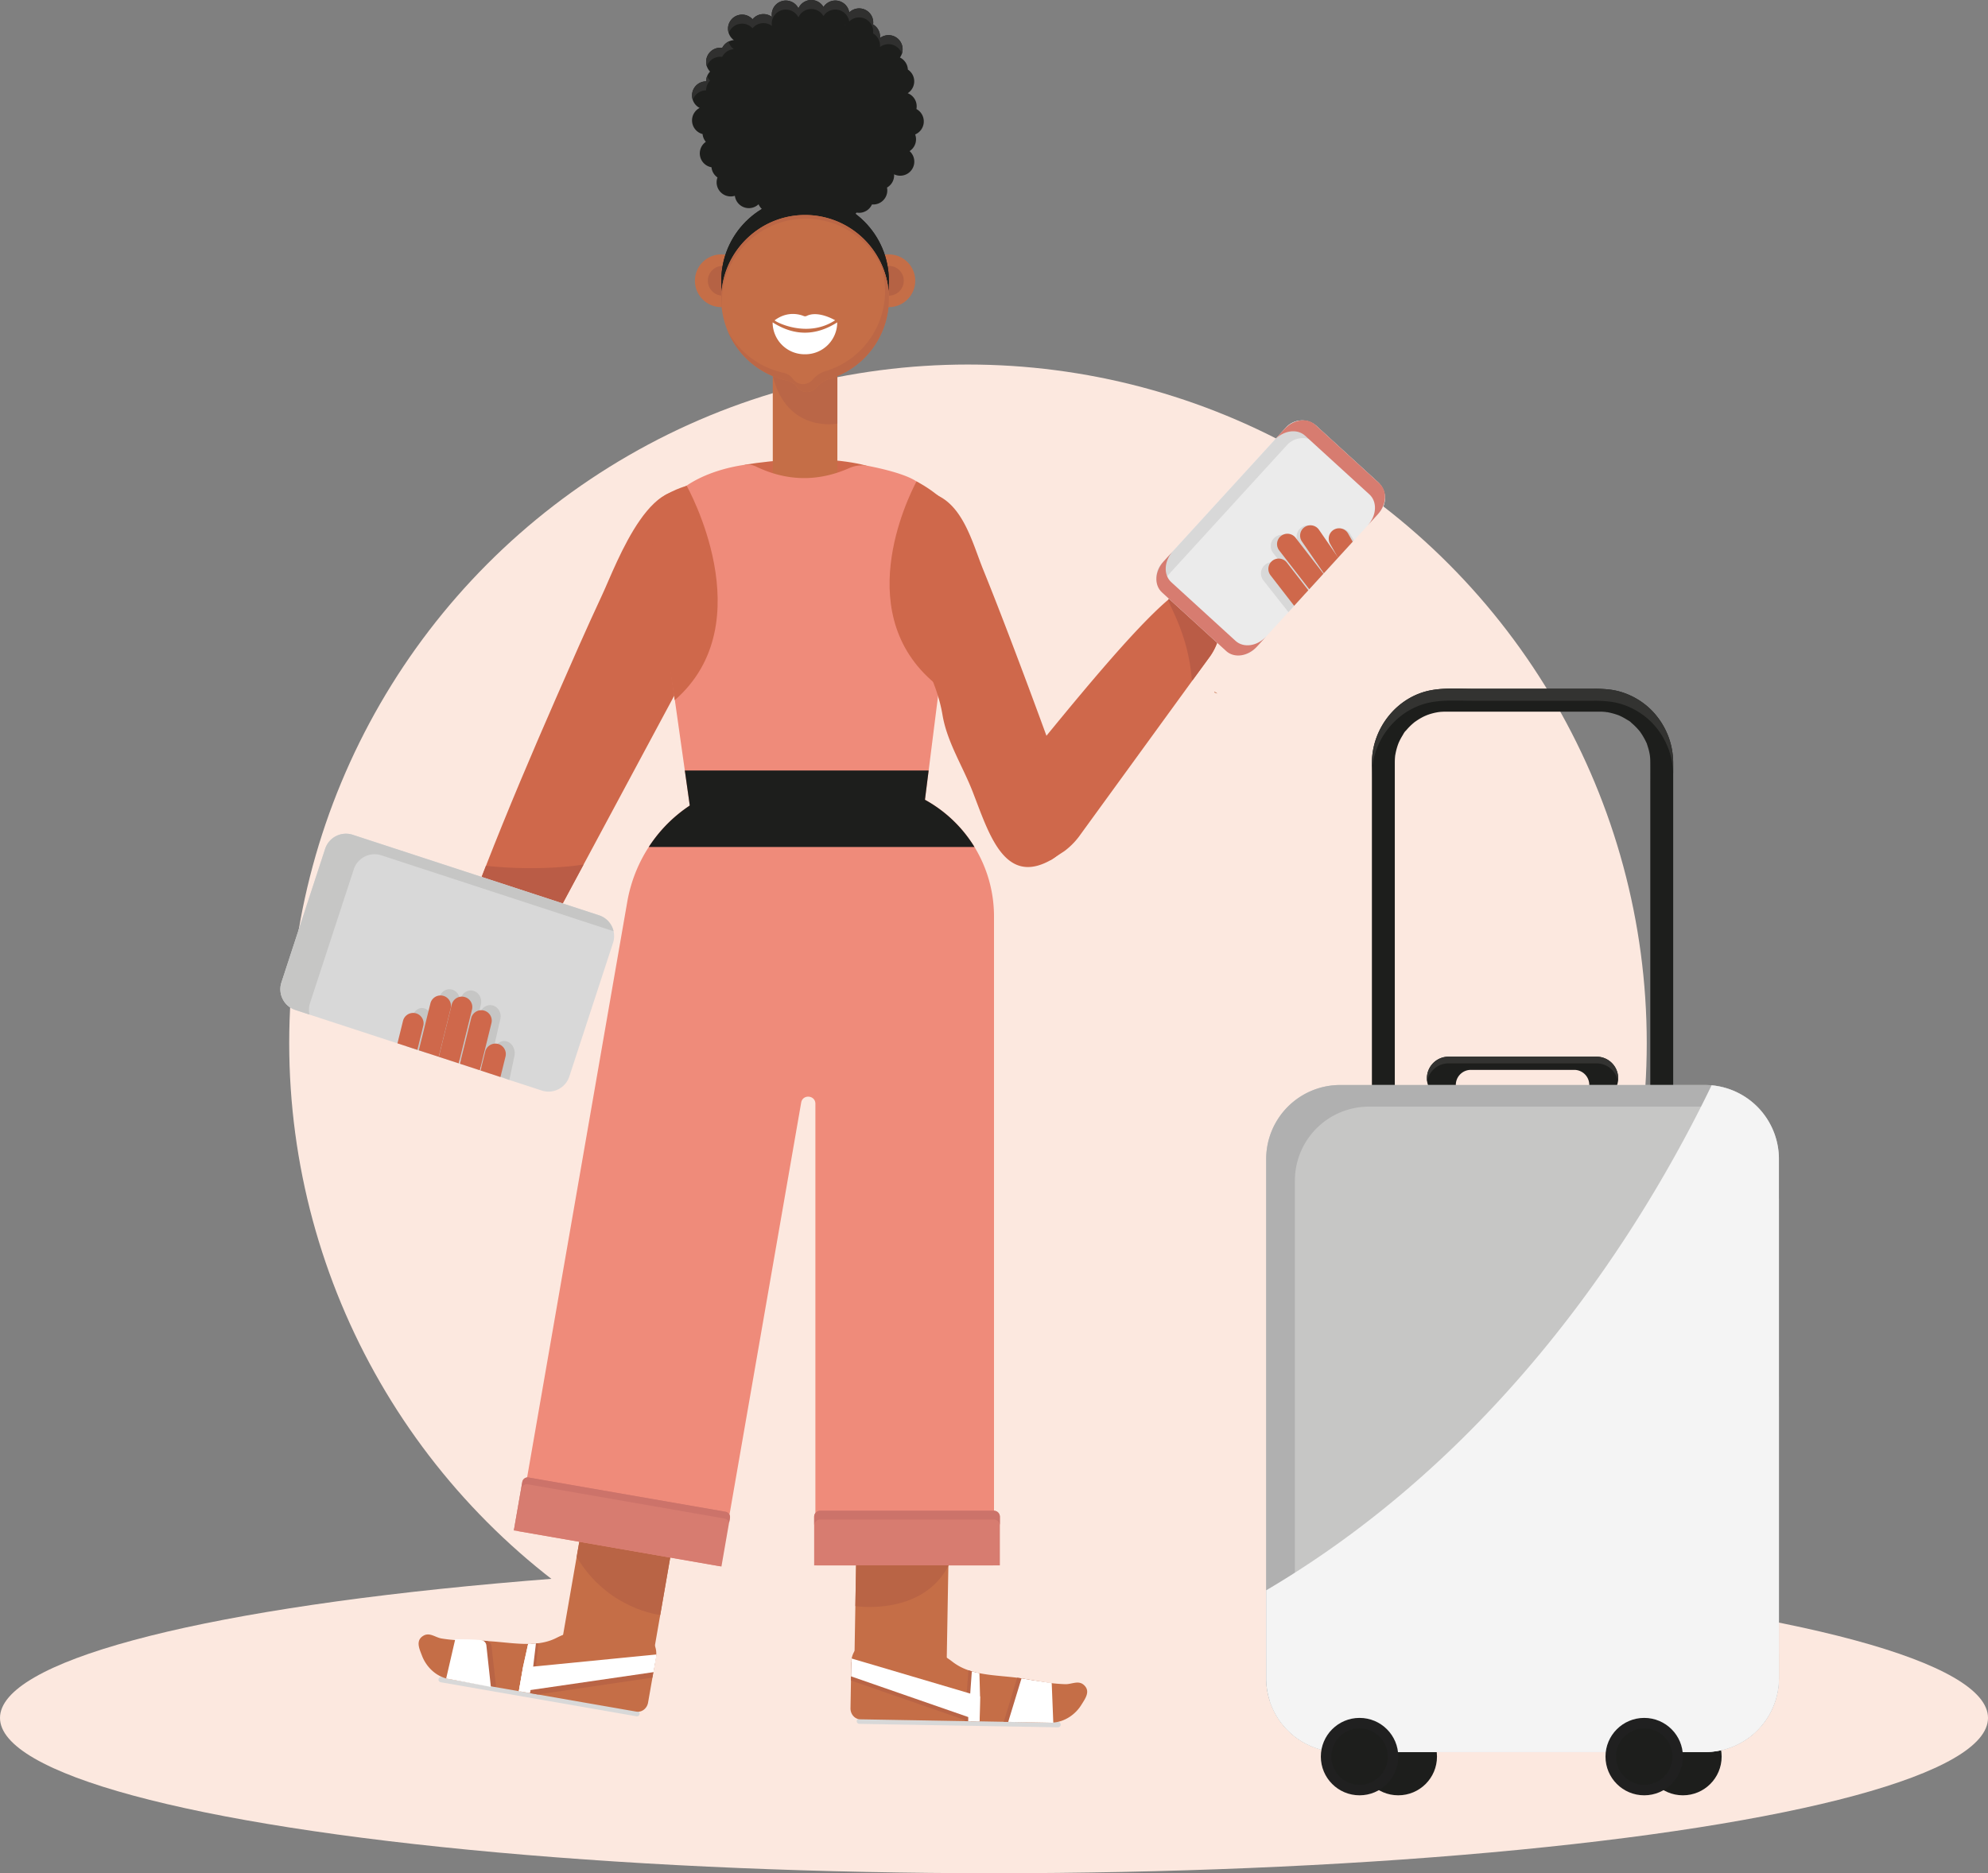
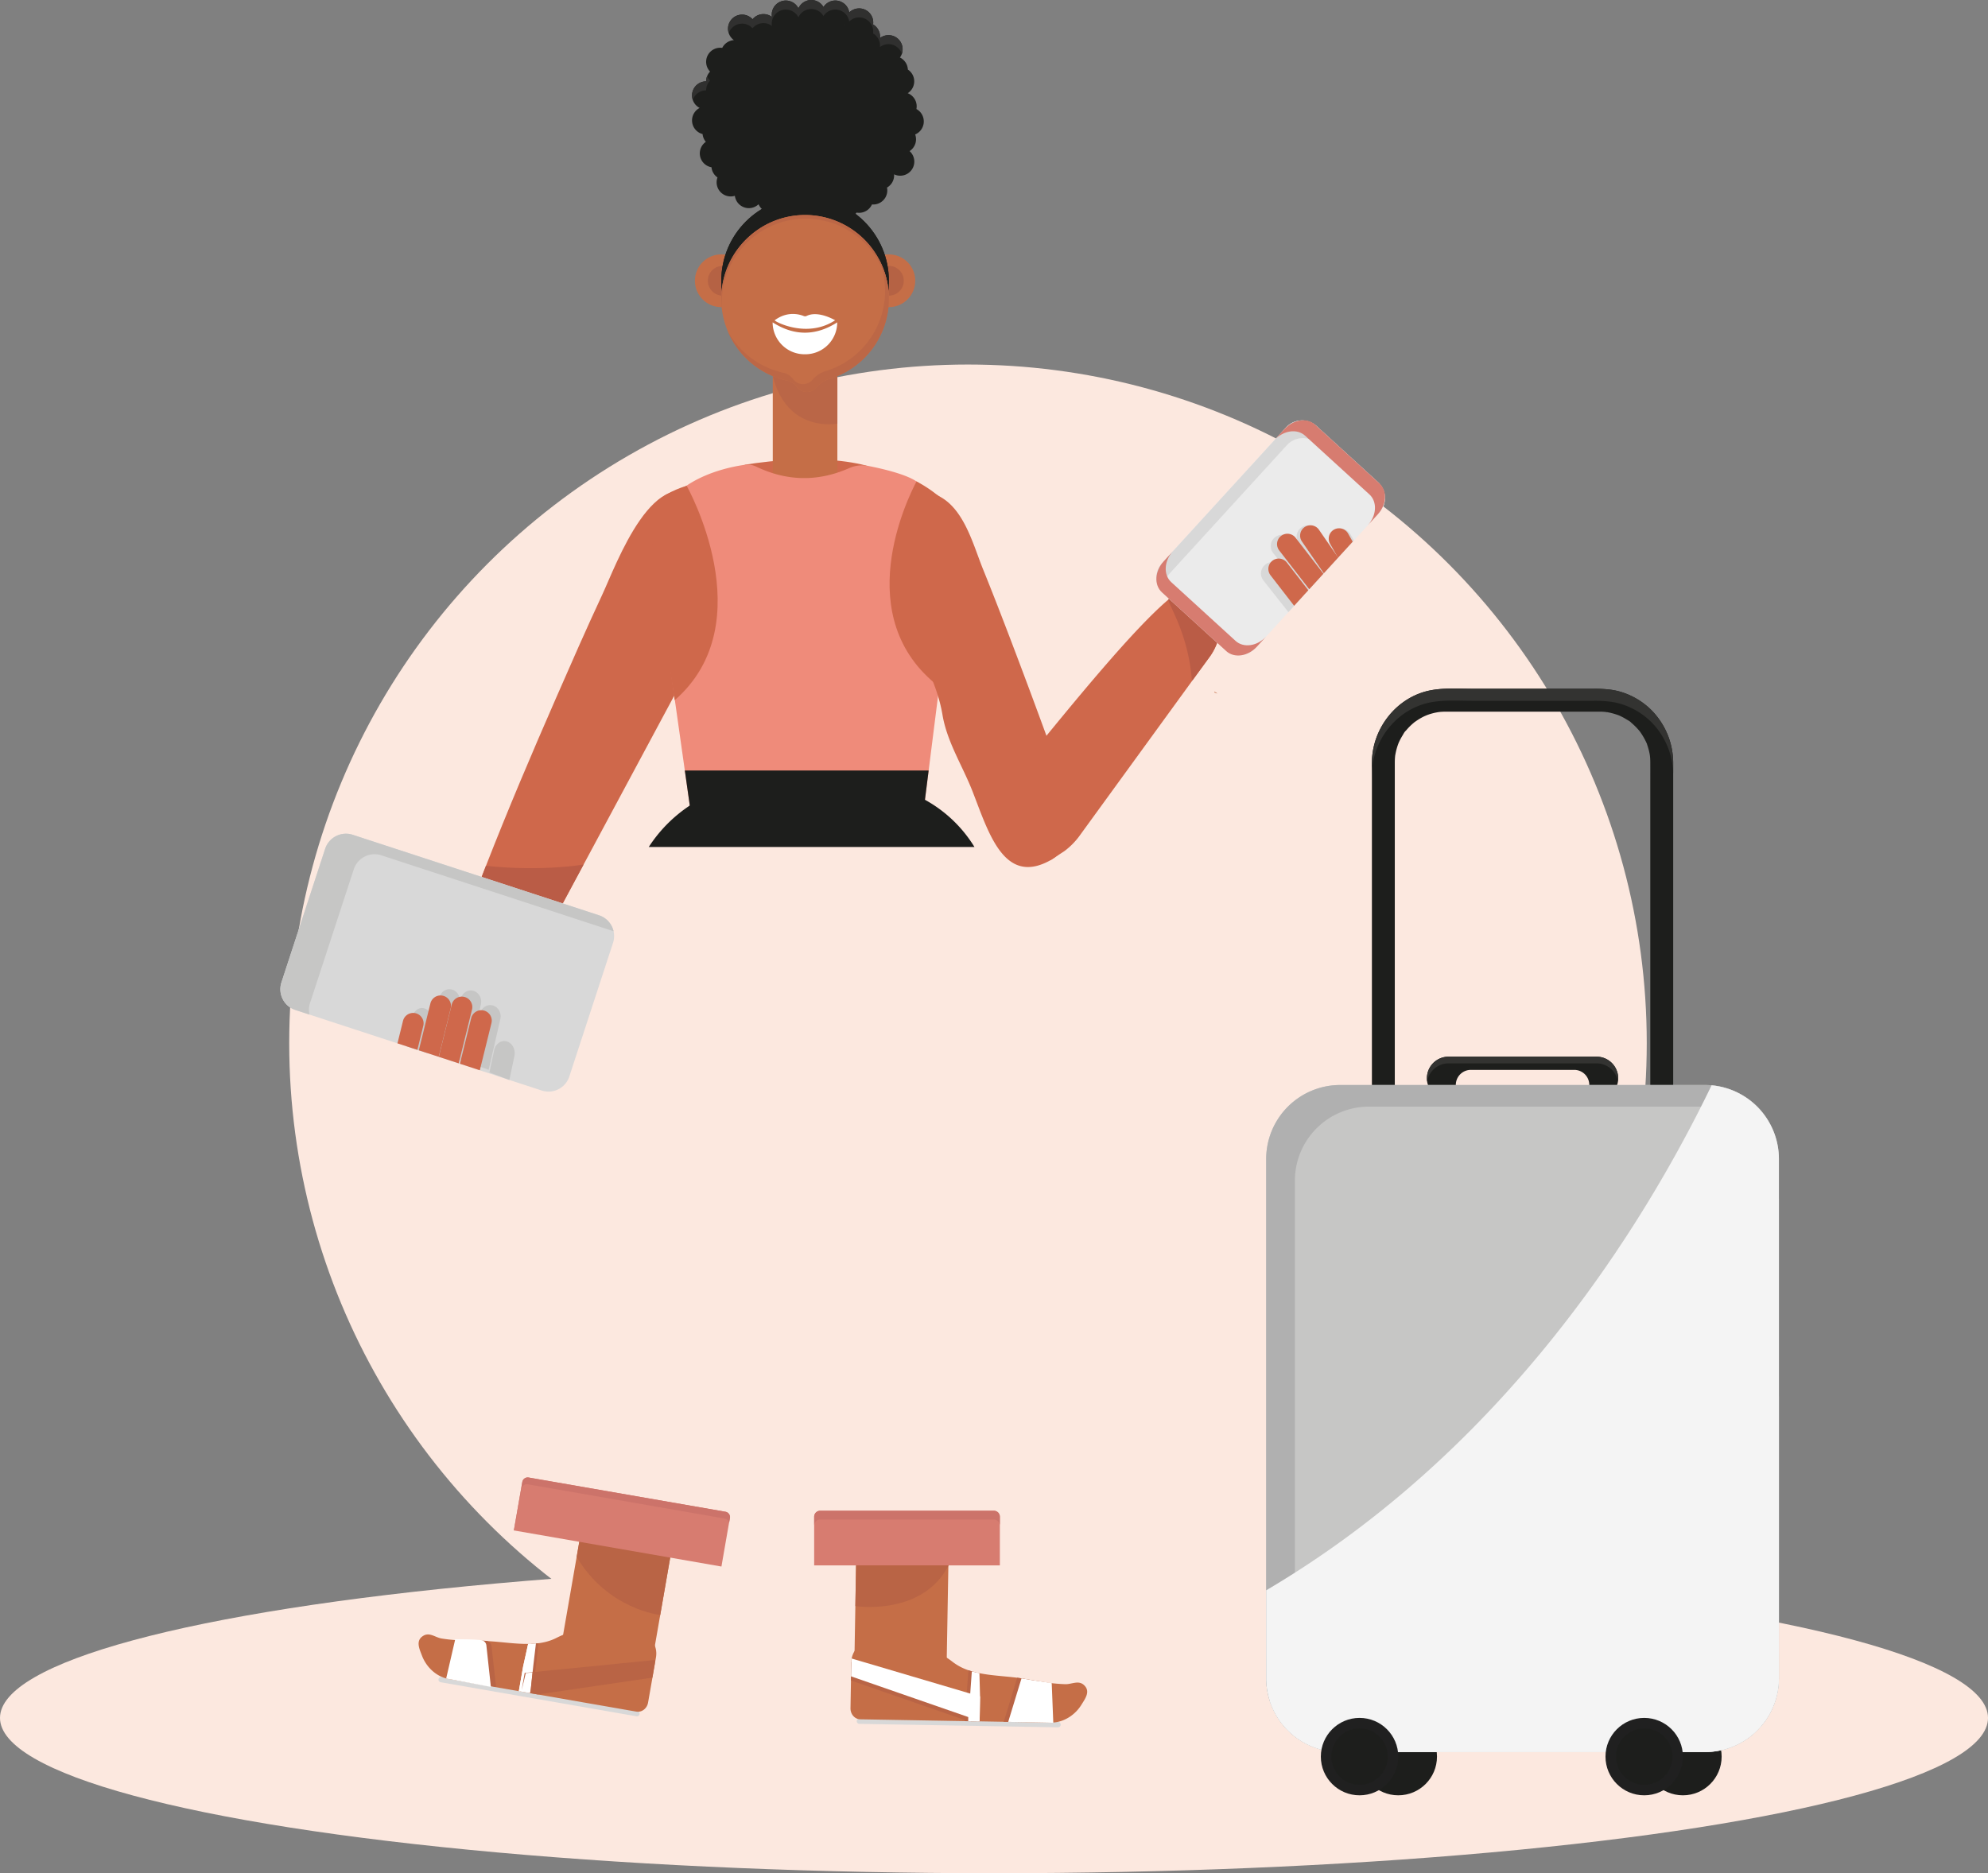
<svg xmlns="http://www.w3.org/2000/svg" viewBox="0 0 3202.85 3018.71">
  <rect x="0" y="0" width="3202.85" height="3018.71" fill="#808080" stroke="none" />
  <defs>
    <style>.cls-1{fill:none;}.cls-2{isolation:isolate;}.cls-3{clip-path:url(#clip-path);}.cls-4{fill:#c56e47;}.cls-5{fill:#b56244;}.cls-6{fill:#fce8df;}.cls-7{fill:#cf684b;}.cls-8{fill:#d8d8d8;}.cls-9{fill:#fff;}.cls-10{fill:#b96445;}.cls-11{fill:#1d1e1c;}.cls-12{fill:#333331;}.cls-13{fill:#ef8b7a;}.cls-14{fill:#d77c70;}.cls-15{fill:#cc736a;}.cls-16{fill:#c6c6c5;}.cls-17{fill:#b0b0b0;}.cls-18{fill:#ba6647;}.cls-19{fill:#30302f;}.cls-20{fill:#ba5c46;}.cls-21,.cls-22{fill:#ebebeb;}.cls-22,.cls-23{mix-blend-mode:multiply;}.cls-23{fill:#f4f4f4;}.cls-24{fill:#202020;}.cls-25{fill:#bc6746;}</style>
    <clipPath id="clip-path" transform="translate(-398.57 -490.64)">
      <rect class="cls-1" width="4000" height="4000" />
    </clipPath>
  </defs>
  <g class="cls-2">
    <g id="Слой_1" data-name="Слой 1">
      <g class="cls-3">
        <circle class="cls-4" cx="1432.05" cy="452.45" r="42.5" />
        <circle class="cls-4" cx="1162.05" cy="452.45" r="42.5" />
        <circle class="cls-5" cx="1164.39" cy="452.45" r="24" />
        <circle class="cls-5" cx="1432.05" cy="452.45" r="24" />
        <circle class="cls-6" cx="1559.51" cy="1681.01" r="1093.56" />
        <path class="cls-7" d="M1598.23,1239.71s112.27-20.74,196.41,1.35c0,0-25.59,39.87-85.6,36.48s-91.47-8-92.44-11S1598.23,1239.71,1598.23,1239.71Z" transform="translate(-398.57 -490.64)" />
        <ellipse class="cls-6" cx="1601.43" cy="2768.43" rx="1601.43" ry="250.29" />
        <path class="cls-8" d="M1424,3256.47l-315.35-54.85a4.34,4.34,0,0,1-3.53-5h0a4.34,4.34,0,0,1,5-3.54l315.34,54.85a4.35,4.35,0,0,1,3.54,5h0A4.34,4.34,0,0,1,1424,3256.47Z" transform="translate(-398.57 -490.64)" />
        <polygon class="cls-4" points="1083.42 2489.12 1063.69 2602.55 1054.81 2653.58 900.63 2672.37 929.05 2508.96 936.93 2463.64 1083.42 2489.12" />
        <path class="cls-4" d="M1455.92,3155.39a36.41,36.41,0,0,1-.55,6.27l-.73,4.2-4.78,27.47-.19,1.08-7,40c-1.66,9.55-10.14,16-18.93,14.52L1265,3221.31l-12.42-2.16-16.4-2.85-1.74-.31-45.11-7.84h0l-67.52-11.74c-1.4-.24-2.78-.55-4.14-.91l-.13,0c-18-4.79-32.58-19.39-39.12-36.73-4-10.6-10.88-24.22,2.14-32.06,10.17-6.13,19.36,2.73,29.37,4.38,6.12,1,12.32,1.74,18.55,2.29l3.52.29c13.87,1.08,27.88,1.27,41.65,1.33q3.78,0,7.61.18c6.76.27,13.63.82,20.53,1.45,15.93,1.46,32,3.35,47.65,3.19,4.23,0,8.43-.24,12.57-.63,11.53-1.1,22.64-3.76,33-9.05,47.76-24.27,63.44-2.8,95.14-4.64,12.18-.7,28.17-4.6,40.28-2.5C1445.46,3125.57,1455.93,3139.46,1455.92,3155.39Z" transform="translate(-398.57 -490.64)" />
        <path class="cls-9" d="M1177.36,3130.2c-.39,0-.58-.07-.64-.09A3.6,3.6,0,0,1,1177.36,3130.2Z" transform="translate(-398.57 -490.64)" />
        <path class="cls-10" d="M1197.66,3208.09v.06l-.15.92-71.7-13.25.06-.36.13-.8,14.31-60.95a.09.09,0,0,1,.09-.08c15.79,0,27.24,0,41.58,1.33h0a9.43,9.43,0,0,1,8.51,8.35Z" transform="translate(-398.57 -490.64)" />
        <path class="cls-9" d="M1189.31,3208.08v.06l-.15.93-71.7-13.47.06-.37.13-.81,14.31-62a.1.1,0,0,1,.1-.08c15.78,0,27.23,0,41.57,1.36h0a9.51,9.51,0,0,1,8.52,8.49Z" transform="translate(-398.57 -490.64)" />
        <path class="cls-9" d="M1262,3139.15l-4.24,35.71-4,37.75-1.14,6.54-18.14-3.16.26-1.51,6.61-38,8.12-36.7C1253.64,3139.74,1257.84,3139.54,1262,3139.15Z" transform="translate(-398.57 -490.64)" />
        <path class="cls-10" d="M1266.08,3138.69l-4,36.17-1.12,10.45-15.33,1.51-6.61,27.66,6.61-38,8.12-36.7C1258,3139.74,1261.94,3139.08,1266.08,3138.69Z" transform="translate(-398.57 -490.64)" />
        <path class="cls-9" d="M1262,3139.15l-4.24,35.71-1.12,10.45-15.33,1.51-5.13,29.48-1.74-.31.26-1.51,6.61-38,8.12-36.7C1253.64,3139.74,1257.84,3139.54,1262,3139.15Z" transform="translate(-398.57 -490.64)" />
        <path class="cls-10" d="M1454,3165.73a36.41,36.41,0,0,1-.55,6.27l-3.81,22.14-1.83.27-182.93,26.9-12.3-2.16,1.13-6.54,2.89-27.3,3.66-.36,192.47-19.09Z" transform="translate(-398.57 -490.64)" />
-         <path class="cls-9" d="M1455.92,3156.88a36.41,36.41,0,0,1-.55,6.27l-3.85,22.15-197.82,28.8-19,1.87,6.61-38,19-1.87Z" transform="translate(-398.57 -490.64)" />
        <path class="cls-10" d="M1482,2979.76l-19.73,113.43s-84.4-8.62-134.64-93.59l7.88-45.32Z" transform="translate(-398.57 -490.64)" />
        <path class="cls-11" d="M3075.79,2268.41H2682.47c-18.08,0-36.38-.81-54.44,0-.25,0-.5,0-.75,0l18.44,18.45V1729c0-3.15,0-6.31,0-9.46,0-1.94.05-3.89.15-5.83q.14-2.42.39-4.83c.45-4.41-.46,2.13.16-1.21.58-3.11,1.18-6.2,2-9.26s1.74-6,2.82-8.92c.23-.62.52-1.24.72-1.87.75-2.44-1.45,3-.34.74.67-1.39,1.27-2.81,1.95-4.19q2.05-4.12,4.46-8.06c1.43-2.31,3.05-5.8,5.16-7.58-3.29,2.78-.15.23.78-.86s2-2.31,3-3.43q3.33-3.59,7-6.85c1-.87,2-1.7,3-2.55,3.51-3-1.77,1.15.92-.72s5.38-3.72,8.21-5.39q3.69-2.17,7.55-4c.83-.4,5-2,2.63-1.22s-.17.09.26-.07c1.05-.37,2.08-.77,3.13-1.14,2.74-1,5.53-1.78,8.34-2.48,1.53-.39,3.07-.73,4.62-1,.66-.14,1.33-.27,2-.39.2,0,4.57-.81,1.6-.3-2.73.46,2.39-.23,3-.29,1.39-.11,2.78-.19,4.16-.25s2.88-.08,4.32-.09h247.75c1.88,0,3.75,0,5.63.15q2.41.14,4.83.39a7.64,7.64,0,0,0,2.05.23c-1.66.46-3.13-.47-.17,0a110.82,110.82,0,0,1,18.14,4.93c4.1,1.45-1.82-1,1.11.41,1.2.55,2.4,1.1,3.59,1.69a97.69,97.69,0,0,1,8.6,4.8c2.18,1.36,5.36,2.83,7,4.81-2.77-3.29-.23-.15.86.78q2,1.68,3.91,3.47,3.09,2.91,5.94,6.06c1,1.13,2,2.3,3,3.46.42.5,2.13,2.78.59.69s.23.36.51.76a111.17,111.17,0,0,1,9.32,15.83c.28.6.55,1.2.82,1.8,1.45,3.12-.06-.45-.31-.74.82,1,1.23,3.2,1.63,4.36,1,3,1.91,6,2.65,9,.37,1.53.71,3.07,1,4.62.14.73,1,5.72.55,2.94s.16,1.61.23,2.33c.16,1.84.27,3.69.34,5.54,0,1.27.05,2.55.06,3.82.05,10.75,0,21.5,0,32.25v535c0,9.64,8.48,18.88,18.44,18.44s18.45-8.1,18.45-18.44v-560c0-2.51,0-5,0-7.53a121,121,0,0,0-29-77.72c-17.49-20.72-43.46-35.37-70.29-39.33a198.72,198.72,0,0,0-29.42-1.7H2771.7c-21.83,0-44.61-1.61-66.23,2.13-55.63,9.62-96.32,60.93-96.63,116.64-.06,9.64,0,19.27,0,28.91v538.61a18.71,18.71,0,0,0,18.44,18.44H3020.6c18.13,0,36.33.49,54.44,0,.25,0,.5,0,.75,0,9.65,0,18.89-8.48,18.45-18.44S3086.13,2268.41,3075.79,2268.41Z" transform="translate(-398.57 -490.64)" />
        <path class="cls-12" d="M3057.35,1771.3c0-8.61,0-17.23,0-25.84,0,2.14,0,4.28,0,6.42Z" transform="translate(-398.57 -490.64)" />
        <path class="cls-12" d="M2645.72,2286.86v.62c12.26,0,24.55.35,36.75.35h374.88v-19.42H2682.47c-12.2,0-24.49-.36-36.75-.35v18.8Z" transform="translate(-398.57 -490.64)" />
        <path class="cls-12" d="M3094.23,2286.86v1.23Q3094.26,2287.47,3094.23,2286.86Z" transform="translate(-398.57 -490.64)" />
        <path class="cls-12" d="M2608.84,1738.75c.31-55.71,41-107,96.63-116.64,21.62-3.74,44.4-2.13,66.23-2.13h193.78a198.72,198.72,0,0,1,29.42,1.7c26.83,4,52.8,18.62,70.29,39.33a121,121,0,0,1,29,77.72v-11.88c0-2.51,0-5,0-7.53a121,121,0,0,0-29-77.72c-17.49-20.72-43.46-35.37-70.29-39.33a198.72,198.72,0,0,0-29.42-1.7H2771.7c-21.83,0-44.61-1.61-66.23,2.13-55.63,9.62-96.32,60.93-96.63,116.64-.05,8.05,0,16.11,0,24.16C2608.83,1741.92,2608.83,1740.34,2608.84,1738.75Z" transform="translate(-398.57 -490.64)" />
        <path class="cls-11" d="M2970.77,2193.48H2732.3a34.85,34.85,0,0,0,0,69.7h36.43a24.21,24.21,0,1,1,0-48.41h165.61a24.21,24.21,0,1,1,0,48.41h36.43a34.85,34.85,0,0,0,0-69.7Z" transform="translate(-398.57 -490.64)" />
        <path class="cls-12" d="M2745.13,2244.39a24.55,24.55,0,0,0-.61,5.4,24.07,24.07,0,0,0,4,13.39h20.17A24.22,24.22,0,0,1,2745.13,2244.39Z" transform="translate(-398.57 -490.64)" />
        <path class="cls-12" d="M2732.3,2204.29h238.47a34.87,34.87,0,0,1,34.44,29.45,35.79,35.79,0,0,0,.41-5.41,34.85,34.85,0,0,0-34.85-34.85H2732.3a34.85,34.85,0,0,0-34.85,34.85,34.45,34.45,0,0,0,.42,5.41A34.85,34.85,0,0,1,2732.3,2204.29Z" transform="translate(-398.57 -490.64)" />
        <path class="cls-12" d="M2958.55,2249.79a24.71,24.71,0,0,0-.61-5.41,24.21,24.21,0,0,1-23.6,18.8h20.17A24.07,24.07,0,0,0,2958.55,2249.79Z" transform="translate(-398.57 -490.64)" />
        <circle class="cls-11" cx="2252.74" cy="2830.8" r="62.37" />
        <path class="cls-8" d="M1783.08,3268.66l320,5.6a4.35,4.35,0,0,0,4.42-4.27h0a4.33,4.33,0,0,0-4.26-4.42l-320-5.6a4.35,4.35,0,0,0-4.42,4.27h0A4.35,4.35,0,0,0,1783.08,3268.66Z" transform="translate(-398.57 -490.64)" />
        <polygon class="cls-4" points="1376.77 2662.23 1524.65 2709.76 1528.35 2497.93 1379.69 2495.33 1376.77 2662.23" />
        <path class="cls-4" d="M2140.87,3237.83c-9.69,15.8-26.73,27.39-45.34,28.7h-.14c-1.4.1-2.81.14-4.23.11-.14,0-28.8-.49-68.52-1.2h0l-45.72-.81h-.06c-3.34,0-6.7-.1-10.08-.17a3.08,3.08,0,0,1-.43,0l-2.15,0-5.75-.1-6-.11-167.8-2.92c-8.92-.16-16-8.14-15.85-17.83l.72-41.7,0-3,.51-29.17a2.26,2.26,0,0,1,0-.26,36.86,36.86,0,0,1,.64-6c3-15.64,15.89-27.31,31.13-27,12.29.22,27.26,7.07,39.09,10,30.78,7.79,50.23-10.34,92.56,22.5a87.17,87.17,0,0,0,25.29,13.38c1.8.62,3.61,1.2,5.45,1.74,2.28.66,4.59,1.27,6.92,1.81,1.76.43,3.53.81,5.31,1.17,15.29,3.1,31.47,4.29,47.39,5.86,6.9.68,13.75,1.43,20.44,2.44,2.52.38,5,.8,7.5,1.26,13.54,2.54,27.33,5,41.16,6.55l3.51.38c6.22.63,12.45,1.08,18.65,1.25,10.14.26,20.84-6.7,29.67,1.23C2156.13,3216.1,2146.8,3228.18,2140.87,3237.83Z" transform="translate(-398.57 -490.64)" />
        <path class="cls-9" d="M2049.06,3191.16c.39,0,.58,0,.64,0A3,3,0,0,0,2049.06,3191.16Z" transform="translate(-398.57 -490.64)" />
        <polyline class="cls-10" points="1638.81 2703.66 1617.15 2774.68 1686.77 2775.31 1686.93 2775.31 1689.98 2775.32 1689.99 2774.95 1690.02 2774.13 1687.79 2711.55" />
        <path class="cls-9" d="M2022.89,3265.45l72.63,1.45-2.53-63.82c-14.86-2.67-27.62-4-41.16-6.54-2.47-.47-5-.89-7.5-1.26Z" transform="translate(-398.57 -490.64)" />
        <rect class="cls-4" x="1245.02" y="580.67" width="104.06" height="286.17" />
-         <path class="cls-13" d="M2000,1967.47V3011a2.31,2.31,0,0,1-2.3,2.31H1714.55a2.31,2.31,0,0,1-2.3-2.31V2269.46c0-14.11-20.48-15.87-22.9-2l-129.58,745a2.31,2.31,0,0,1-2.67,1.88l-322.06-56a2.29,2.29,0,0,1-1.87-2.66L1409.09,1944.3a237,237,0,0,1,34.73-88.76,229.78,229.78,0,0,1,113.65-90.83,217.55,217.55,0,0,1,112-9.92s45.65-1.74,49.2-1.74h66.9A214.34,214.34,0,0,1,2000,1967.47Z" transform="translate(-398.57 -490.64)" />
        <path class="cls-7" d="M1554.8,1481.3,1354,1855.54l-71.54,133.3-84.07,156.65c-20,39.89-63.82,47.58-97.87,17.16-10.65-14.72,3.08-50.3,7-65.11,11.92-44.8,27.72-88.63,43.75-132.09q1.34-3.63,2.69-7.25,13.44-36.24,27.52-72.24c35.48-90.85,73.65-180.68,112.72-270,24.43-55.85,48.85-111.72,74.66-167,22.55-48.26,84.66-222.25,165-150.46C1567.9,1329,1574.81,1441.41,1554.8,1481.3Z" transform="translate(-398.57 -490.64)" />
        <path class="cls-14" d="M1240.39,2898.59h321.88a8.8,8.8,0,0,1,8.8,8.8v79.25a0,0,0,0,1,0,0H1231.58a0,0,0,0,1,0,0v-79.25A8.8,8.8,0,0,1,1240.39,2898.59Z" transform="translate(126.42 -687.25) rotate(9.87)" />
        <path class="cls-15" d="M1567.43,2926.82l-317.12-55.16a8.8,8.8,0,0,0-10.18,7.17l-13.58,78.07.55.1,11.69-67.19a8.81,8.81,0,0,1,10.18-7.17l317.12,55.16a8.79,8.79,0,0,1,7.14,7.07l1.37-7.87A8.81,8.81,0,0,0,1567.43,2926.82Z" transform="translate(-398.57 -490.64)" />
        <path class="cls-13" d="M1936.16,1403.85l-24.44,193.62-17,134.87-8.17,64.75H1511.05l-9.16-64.75-46.49-328.49c-26.46-130.39,104.09-158.69,142.83-164.14a32.35,32.35,0,0,1,18.54,2.83c49.26,23.7,99.26,24.86,150,2.44a51.93,51.93,0,0,1,31-3.42c22.38,4.39,60.24,13.24,77.39,24.94C1918.65,1296.18,1943.38,1346.62,1936.16,1403.85Z" transform="translate(-398.57 -490.64)" />
        <path class="cls-7" d="M1504.89,1273.59s124.22,220.32-19.26,345.42l-34.86-226.93S1435,1301.11,1504.89,1273.59Z" transform="translate(-398.57 -490.64)" />
        <path class="cls-7" d="M1936.16,1403.85l-24.44,193.62c-145.11-111.75-51.33-303.13-36.58-331C1918.65,1296.18,1943.38,1346.62,1936.16,1403.85Z" transform="translate(-398.57 -490.64)" />
        <ellipse class="cls-7" cx="1143.32" cy="2141.94" rx="42.53" ry="48.91" transform="translate(-1646.47 2072.21) rotate(-71.89)" />
        <path class="cls-7" d="M2022.87,1875.86c17.1,14.16,38.88,17.47,68.46.84,1.08-.61,6.54-4.24,3-1.74,1.63-1.16,3.27-2.29,4.86-3.52a99.1,99.1,0,0,0,10.66-9.5c.37-.37,1.85-2,1.95-2.11l.54-.64q2.27-2.75,4.38-5.67c1.7-2.37,3.33-4.83,4.86-7.36.7-1.15,1.37-2.31,2-3.49.21-.38,1.15-2.24,1.39-2.67a185.44,185.44,0,0,0,7.58-18q1-2.83,2-5.7-52-148.38-108-295.35c-14.42-37.78-29-75.49-44.22-113-17.64-43.56-33.61-111.16-86.8-123.52-25.16-5.85-50,71-51.39,101.77-2,43.55-2.1,67.66,12,101.37,20.29,51.69,51.4,98.4,60.87,155.07,7.25,43.37,32.13,81.86,48.2,122.79C1981,1805.76,1996.31,1853.88,2022.87,1875.86Z" transform="translate(-398.57 -490.64)" />
        <ellipse class="cls-7" cx="2453.93" cy="1382.45" rx="48.91" ry="42.53" transform="translate(-706.73 340.6) rotate(-18.11)" />
        <path class="cls-7" d="M2348.33,1548l-28.28,38.73-183.43,252.44a117.06,117.06,0,0,1-22.82,22.76l-.18.12q-2.14,1.51-4.37,2.88l-17.92,11.8s-28.28-.14-43.31-6.32c-27.25-11.21-35.24-34.73-36.65-56.79-1.8-28.14,7-55.78,23.36-76C2135.68,1612.8,2225.44,1504,2281,1456.83q8.05-6.84,15.12-11.9c12-8.56,21.72-13.14,29-13.1,21,11.64,34,30.72,38,52.06C2367.08,1504.7,2362.46,1527.66,2348.33,1548Z" transform="translate(-398.57 -490.64)" />
        <path class="cls-14" d="M1710.27,2925.23h299.17a0,0,0,0,1,0,0v78.4a9.65,9.65,0,0,1-9.65,9.65H1719.93a9.65,9.65,0,0,1-9.65-9.65v-78.4A0,0,0,0,1,1710.27,2925.23Z" transform="translate(3321.14 5447.87) rotate(180)" />
        <path class="cls-15" d="M1999.79,2925.23H1719.93a9.66,9.66,0,0,0-9.66,9.65v14.2a9.67,9.67,0,0,1,9.66-9.66h279.86a9.66,9.66,0,0,1,9.65,9.66v-14.2A9.65,9.65,0,0,0,1999.79,2925.23Z" transform="translate(-398.57 -490.64)" />
        <path class="cls-16" d="M3264.55,2358.38v836.48a119.24,119.24,0,0,1-119.24,119.24H2557.76a119.13,119.13,0,0,1-119.24-119.24V2358.38a119.25,119.25,0,0,1,119.24-119.24h587.55c3.63,0,7.23.16,10.78.49A119.24,119.24,0,0,1,3264.55,2358.38Z" transform="translate(-398.57 -490.64)" />
        <path class="cls-17" d="M3145.31,3272.9H2557.76a119.24,119.24,0,0,1-119.24-119.23v41.2a119.24,119.24,0,0,0,119.24,119.23h587.55a119.24,119.24,0,0,0,119.24-119.23v-41.2A119.24,119.24,0,0,1,3145.31,3272.9Z" transform="translate(-398.57 -490.64)" />
        <path class="cls-17" d="M2484.77,3229.72V2393.24A119.23,119.23,0,0,1,2604,2274h587.55a118.72,118.72,0,0,1,46.45,9.39,119,119,0,0,0-92.69-44.24H2557.76a119.24,119.24,0,0,0-119.24,119.23v836.49a119.28,119.28,0,0,0,72.79,109.85A118.72,118.72,0,0,1,2484.77,3229.72Z" transform="translate(-398.57 -490.64)" />
        <circle class="cls-11" cx="2711.34" cy="2830.8" r="62.37" />
        <polygon class="cls-11" points="1496.12 1241.7 1487.95 1306.45 1112.48 1306.45 1103.32 1241.7 1496.12 1241.7" />
        <path class="cls-18" d="M1747.65,1096.74v76.53s-80.89,16.15-104.06-76.53l104.06-25.43Z" transform="translate(-398.57 -490.64)" />
        <path class="cls-11" d="M1968.5,1855.54H1443.82a229.78,229.78,0,0,1,113.65-90.83h298A215,215,0,0,1,1968.5,1855.54Z" transform="translate(-398.57 -490.64)" />
        <circle class="cls-11" cx="1297.05" cy="452.45" r="135" />
        <circle class="cls-11" cx="1297.05" cy="452.45" r="135" />
        <path class="cls-7" d="M1504.89,1273.59s-29.72,7.82-48.9,25.84c-11.84,11.12,43.56-10.7,43.56-10.7Z" transform="translate(-398.57 -490.64)" />
        <path class="cls-7" d="M1939.92,1316.07s-30.28-31.94-64.78-49.57l30.36,49.57Z" transform="translate(-398.57 -490.64)" />
        <path class="cls-10" d="M1777.79,3013.28l-1.15,65.58s107.58,17,150.28-65.58Z" transform="translate(-398.57 -490.64)" />
        <path class="cls-17" d="M2484.77,3184.94s.3,49.19,36.22,82.18l-18.11,25.79s-50.53-12.3-50.53-68.59S2484.77,3184.94,2484.77,3184.94Z" transform="translate(-398.57 -490.64)" />
        <path class="cls-11" d="M1886.88,686.35a22.68,22.68,0,0,0-11.87-20A22.7,22.7,0,0,0,1861,640.84a22.68,22.68,0,0,0,.23-38.08,22.69,22.69,0,0,0-12.78-19.43,22.7,22.7,0,0,0-32.12-31.4,22.74,22.74,0,0,0-11.1-21.94,22.67,22.67,0,0,0-22.48-25.82,22.61,22.61,0,0,0-15.93,6.53,22.7,22.7,0,0,0-41.52-8.76,22.7,22.7,0,0,0-40.35,2.14,22.7,22.7,0,0,0-43,10.13,23.43,23.43,0,0,0,.3,3.68,22.68,22.68,0,0,0-31.21,3.8,22.7,22.7,0,1,0-30.11,33.63,22.69,22.69,0,0,0-18.76,12.48,22.28,22.28,0,0,0-3.19-.23A22.7,22.7,0,0,0,1542.55,606a22.63,22.63,0,0,0-6.34,15.73,22.7,22.7,0,0,0-10.47,42.84,22.7,22.7,0,0,0,4.76,42.11,22.61,22.61,0,0,0,5.24,12.51,22.7,22.7,0,0,0,9.11,41,22.66,22.66,0,0,0,9.66,16.43,22.72,22.72,0,0,0,28,29.57,22.69,22.69,0,0,0,38.17,13.61,22.69,22.69,0,0,0,35.86,8.12,158.34,158.34,0,0,0,82.22.43,22.7,22.7,0,0,0,39.79,4.85,23,23,0,0,0,4.1.38,22.71,22.71,0,0,0,20.74-13.48c.64.06,1.3.09,2,.09a22.7,22.7,0,0,0,22.23-27.3,22.7,22.7,0,0,0,11.47-19.73q0-.81-.06-1.62A22.7,22.7,0,0,0,1864,734.15a22.7,22.7,0,0,0,9-26.85A22.71,22.71,0,0,0,1886.88,686.35ZM1760.35,530.88l-.41-.18.33-.31C1760.29,530.55,1760.33,530.71,1760.35,530.88Z" transform="translate(-398.57 -490.64)" />
        <path class="cls-19" d="M1554.51,791.13c-.18-.12-.35-.26-.53-.39.1.35.21.7.32,1C1554.37,791.56,1554.43,791.34,1554.51,791.13Z" transform="translate(-398.57 -490.64)" />
        <path class="cls-19" d="M1872.94,721.84c.07.18.11.36.17.55.09-.25.16-.49.23-.74Z" transform="translate(-398.57 -490.64)" />
        <path class="cls-19" d="M1760.35,545.42c0-.16-.06-.33-.08-.49l-.33.31Z" transform="translate(-398.57 -490.64)" />
        <path class="cls-19" d="M1594.14,528.76a22.62,22.62,0,0,1,16.83,7.47,22.71,22.71,0,0,1,31.21-3.8,23.3,23.3,0,0,1-.3-3.67,22.7,22.7,0,0,1,43-10.13,22.7,22.7,0,0,1,40.35-2.15,22.7,22.7,0,0,1,41.52,8.76,22.7,22.7,0,0,1,38.63,16.17,22.91,22.91,0,0,1-.22,3.12,22.68,22.68,0,0,1,11.22,19.58,23.21,23.21,0,0,1-.12,2.37,22.7,22.7,0,0,1,35.27,10.77,22.7,22.7,0,0,0-35.27-25.32,22.74,22.74,0,0,0-11.1-21.94,22.67,22.67,0,0,0-22.48-25.82,22.61,22.61,0,0,0-15.93,6.53,22.7,22.7,0,0,0-41.52-8.76,22.7,22.7,0,0,0-40.35,2.14,22.7,22.7,0,0,0-43,10.13,23.43,23.43,0,0,0,.3,3.68,22.68,22.68,0,0,0-31.21,3.8,22.69,22.69,0,0,0-38.33,22.49A22.69,22.69,0,0,1,1594.14,528.76Z" transform="translate(-398.57 -490.64)" />
-         <path class="cls-19" d="M1558.91,582.11a23.83,23.83,0,0,1,3.19.23,22.69,22.69,0,0,1,18.76-12.48,22.78,22.78,0,0,1-8.56-12.23,22.86,22.86,0,0,0-10.2,10.17,22.28,22.28,0,0,0-3.19-.23,22.65,22.65,0,0,0-21.49,29.95A22.7,22.7,0,0,1,1558.91,582.11Z" transform="translate(-398.57 -490.64)" />
        <path class="cls-19" d="M1536.21,636.27a22.63,22.63,0,0,1,6.34-15.73,22.85,22.85,0,0,1-4.7-7.27,22.64,22.64,0,0,0-1.64,8.46,22.68,22.68,0,0,0-21.5,30A22.7,22.7,0,0,1,1536.21,636.27Z" transform="translate(-398.57 -490.64)" />
        <path class="cls-4" d="M2354.82,1606.49l.71-1.1C2364.9,1610.78,2354.82,1606.49,2354.82,1606.49Z" transform="translate(-398.57 -490.64)" />
        <path class="cls-20" d="M2364.45,1500.85a83.44,83.44,0,0,1-5,25.65,92.26,92.26,0,0,1-11.16,21.47l-28.28,38.73c-.44-.23-1.29-.17-1.33-.68-5.72-75.39-39.07-122.83-37.7-129.19,0-.22.07-.34.07-.34l.81-.87,11.39-12.35,2.85,1.66,19.53,11.36Z" transform="translate(-398.57 -490.64)" />
        <path class="cls-21" d="M2526.88,1419.63l.85-.94,5.77-6.31.49-.53,18.14-19.86.17-.19,1.15-1.26.08-.09,17.39-19,9-9.87,22.26-24.37.22-.24,15.94-17.45,2.44-2.67a34.82,34.82,0,0,0,9.13-24.57v-.1a34.84,34.84,0,0,0-11.36-24.65l-98.8-90.25a34.82,34.82,0,0,0-25.75-9.06h0a34.77,34.77,0,0,0-23.52,11.3l-2.1,2.3h0l-16.43,18-.06.06L2288.19,1379l-.44.49-.27.3-12.8,14-1.51,1.65-2.44,2.67a34.82,34.82,0,0,0-9.13,24.57v.1a34.85,34.85,0,0,0,11.36,24.65l98.8,90.25a34.87,34.87,0,0,0,25.6,9.07h0a34.78,34.78,0,0,0,23.67-11.31l2.1-2.3h0l15.24-16.68.11-.12,35.84-39.22" transform="translate(-398.57 -490.64)" />
        <line class="cls-21" x1="2102.9" y1="956.8" x2="2101.19" y2="958.68" />
        <path class="cls-8" d="M2265.37,1437.49a34.84,34.84,0,0,1,6.72-10.79l2.44-2.67,1.51-1.65,12.8-14,.27-.3.44-.49,163.68-179.16.06-.06,16.43-18h0l2.1-2.3a34.77,34.77,0,0,1,23.52-11.3h0a34.82,34.82,0,0,1,25.75,9.06l98.8,90.25a34.71,34.71,0,0,1,7.59,10,35,35,0,0,0,2.41-13.78v-.1a34.84,34.84,0,0,0-11.36-24.65l-98.8-90.25a34.82,34.82,0,0,0-25.75-9.06h0a34.77,34.77,0,0,0-23.52,11.3l-2.1,2.3h0l-16.43,18-.06.06L2288.19,1379l-.44.49-.27.3-12.8,14-1.51,1.65-2.44,2.67a34.82,34.82,0,0,0-9.13,24.57v.1A35,35,0,0,0,2265.37,1437.49Z" transform="translate(-398.57 -490.64)" />
        <path class="cls-14" d="M2438.52,1516.35l-15,16.45c-14.35,15.7-36.44,18.88-49.34,7.1l-14.67-13.4-77.59-70.88-11.36-10.38c-12.9-11.79-11.72-34.07,2.63-49.78l15-16.45c-14.35,15.71-15.52,38-2.62,49.78l30.1,27.5,48.78,44.56,24.74,22.6C2402.09,1535.23,2424.18,1532.05,2438.52,1516.35Z" transform="translate(-398.57 -490.64)" />
        <path class="cls-14" d="M2621,1269.71l-103.62-94.66c-12.9-11.78-35-8.6-49.34,7.11l-16.16,17.69c14.35-15.71,36.44-18.89,49.34-7.1l103.62,94.66c12.9,11.78,11.72,34.07-2.63,49.78l16.16-17.7C2632.71,1303.78,2633.89,1281.5,2621,1269.71Z" transform="translate(-398.57 -490.64)" />
        <path class="cls-8" d="M2499.64,1449.15l-36-45.66a18.94,18.94,0,0,0-26.25-3.26A18.15,18.15,0,0,0,2434,1426l40.32,51.12Z" transform="translate(-398.57 -490.64)" />
        <path class="cls-8" d="M2526.88,1419.63l-47.49-60.24a19,19,0,0,0-26.26-3.27,18.18,18.18,0,0,0-5.66,22,18.54,18.54,0,0,0,2.33,3.82l51.57,65.41Z" transform="translate(-398.57 -490.64)" />
        <path class="cls-8" d="M2521.64,1345.14l31.81,45.4-1.15,1.26-.17.19L2534,1411.85l-.49.53-5.77,6.31-36.91-52.7a19.05,19.05,0,0,1-2.1-4,18.19,18.19,0,0,1,6.9-21.61A18.9,18.9,0,0,1,2521.64,1345.14Z" transform="translate(-398.57 -490.64)" />
        <path class="cls-8" d="M2579.94,1361.55l-5.6-9.75a18.9,18.9,0,0,0-25.5-7,18.27,18.27,0,0,0-8.87,20.92,19.06,19.06,0,0,0,1.74,4.11l12.71,19.43Z" transform="translate(-398.57 -490.64)" />
        <path class="cls-7" d="M2506.38,1441.84l-34.49-44.53a16.67,16.67,0,0,0-28.42,17,16.86,16.86,0,0,0,2.07,3.46l38,49.1" transform="translate(-398.57 -490.64)" />
        <path class="cls-7" d="M2530.73,1415.19l-44.8-57.87a16.67,16.67,0,0,0-28.43,17,16.23,16.23,0,0,0,2.08,3.46l48.34,62.42" transform="translate(-398.57 -490.64)" />
        <path class="cls-7" d="M2554.21,1389.49l-22.86,25-35.24-51.22a16.66,16.66,0,0,1,27.45-18.9l29,42.08,1.9,2.77Z" transform="translate(-398.57 -490.64)" />
        <path class="cls-7" d="M2554.42,1389.25l-.21.24-1.69-3-11.09-19.7a17.64,17.64,0,0,1-1.55-3.73,16.68,16.68,0,0,1,30.61-12.61l7.4,13.13Z" transform="translate(-398.57 -490.64)" />
        <path class="cls-20" d="M1338.79,1883.8l-56.38,105-128.47-30.64q13.44-36.24,27.52-72.24C1272.72,1895.55,1338.79,1883.8,1338.79,1883.8Z" transform="translate(-398.57 -490.64)" />
        <path class="cls-8" d="M1386.2,2010.12l-70.43,215.37a35.24,35.24,0,0,1-44.45,22.54l-96.64-31.6-39.34-12.87-1.55-.51-39.34-12.86-2.47-.81-5.94-1.94-32.61-10.66-.78-.26-.18-.06-39.34-12.86-2.8-.92L971,2149.81l-96.46-31.54A35.24,35.24,0,0,1,852,2073.82l70.43-215.37a35.24,35.24,0,0,1,44.45-22.54l396.79,129.76A35.24,35.24,0,0,1,1386.2,2010.12Z" transform="translate(-398.57 -490.64)" />
        <path class="cls-16" d="M898.08,2107l70.43-215.37A35.24,35.24,0,0,1,1013,1869l374.12,122.34a35.23,35.23,0,0,0-23.42-25.71L966.87,1835.91a35.24,35.24,0,0,0-44.45,22.54L852,2073.82a35.24,35.24,0,0,0,22.54,44.45l22.67,7.42A35,35,0,0,1,898.08,2107Z" transform="translate(-398.57 -490.64)" />
        <path class="cls-16" d="M1227.81,2187.9a22.25,22.25,0,0,1-.5,4.71l-8.14,38.47-32.06-12.23,7.54-35.63c2.23-10.51,11.35-16.93,20.36-14.33C1222.68,2171.09,1227.81,2179.1,1227.81,2187.9Z" transform="translate(-398.57 -490.64)" />
        <path class="cls-16" d="M1205.15,2128.48a19.11,19.11,0,0,1-.5,4.35l-18.74,81.76-32.07-11.28,18.15-79.16c2.23-9.7,11.35-15.63,20.36-13.24C1200,2113,1205.15,2120.35,1205.15,2128.48Z" transform="translate(-398.57 -490.64)" />
        <path class="cls-16" d="M1173.83,2104.9a19.67,19.67,0,0,1-.49,4.35l-21.42,93.36-32.05-11.28,20.81-90.76c2.22-9.71,11.33-15.63,20.36-13.24C1168.7,2089.37,1173.83,2096.76,1173.83,2104.9Z" transform="translate(-398.57 -490.64)" />
        <path class="cls-16" d="M1139.47,2102.88a19.76,19.76,0,0,1-.5,4.35l-19.27,84L1087.64,2180l18.67-81.44c2.23-9.71,11.35-15.63,20.36-13.24C1134.34,2087.35,1139.47,2094.74,1139.47,2102.88Z" transform="translate(-398.57 -490.64)" />
        <path class="cls-16" d="M1095.34,2136.59a27.6,27.6,0,0,1-.5,5.17l-8.8,45.68-32.61-10.66,8.74-45.34c2.24-11.55,11.35-18.59,20.37-15.74C1090.2,2118.12,1095.34,2126.92,1095.34,2136.59Z" transform="translate(-398.57 -490.64)" />
-         <path class="cls-7" d="M1213.49,2189.24a17.12,17.12,0,0,1-.49,4.05l-8.15,33-32.06-10.49,7.55-30.58a16.82,16.82,0,0,1,33.15,4Z" transform="translate(-398.57 -490.64)" />
        <path class="cls-7" d="M1190.84,2135.44a17.05,17.05,0,0,1-.5,4l-18.75,75.94-32.06-10.48,18.15-73.52a16.83,16.83,0,0,1,33.16,4Z" transform="translate(-398.57 -490.64)" />
        <path class="cls-7" d="M1159.52,2113.53a17,17,0,0,1-.5,4l-21.41,86.72-32.06-10.48,20.81-84.3a16.83,16.83,0,0,1,33.16,4Z" transform="translate(-398.57 -490.64)" />
        <path class="cls-7" d="M1125.15,2111.66a16.61,16.61,0,0,1-.5,4l-19.26,78.06-32.07-10.48,18.67-75.64a16.83,16.83,0,0,1,33.16,4Z" transform="translate(-398.57 -490.64)" />
        <path class="cls-7" d="M1081,2139.79a17,17,0,0,1-.49,4L1071,2182.5,1038.92,2172l8.94-36.24a16.83,16.83,0,0,1,33.16,4Z" transform="translate(-398.57 -490.64)" />
        <path class="cls-17" d="M3264.55,2740.84v454a119.24,119.24,0,0,1-119.24,119.24H2557.76a118.7,118.7,0,0,1-48.56-10.31C2970.69,3222.8,3180.72,2915.44,3264.55,2740.84Z" transform="translate(-398.57 -490.64)" />
        <path class="cls-22" d="M3264.55,2422.25v772.61a119.24,119.24,0,0,1-119.24,119.24H2557.76a119.19,119.19,0,0,1-113.47-82.5C2892.07,3076.09,3165.2,2618.23,3264.55,2422.25Z" transform="translate(-398.57 -490.64)" />
        <path class="cls-23" d="M3264.55,2358.38v836.48a119.24,119.24,0,0,1-119.24,119.24H2557.76a119.13,119.13,0,0,1-119.24-119.24V3053.44c387-228,609.74-590.36,717.57-813.81A119.24,119.24,0,0,1,3264.55,2358.38Z" transform="translate(-398.57 -490.64)" />
        <circle class="cls-24" cx="2190.37" cy="2830.8" r="62.37" />
        <circle class="cls-11" cx="2190.37" cy="2830.8" r="45.45" />
        <circle class="cls-24" cx="2648.97" cy="2830.8" r="62.37" />
        <path class="cls-4" d="M1830.62,972.13a135,135,0,0,0-136-135c-72.39.51-132,58.81-134,131.18a135,135,0,0,0,106.24,135.75,26,26,0,0,1,15.48,10.06,19.94,19.94,0,0,0,31.44,1,44.25,44.25,0,0,1,21.28-13.83A135.06,135.06,0,0,0,1830.62,972.13Z" transform="translate(-398.57 -490.64)" />
        <path class="cls-25" d="M1561.49,974.19c2-72.37,61.58-130.66,134-131.18a135,135,0,0,1,134.23,113.28,135,135,0,0,0-135-119.15c-72.39.51-132,58.81-134,131.18a137,137,0,0,0,1.69,25.52A137.34,137.34,0,0,1,1561.49,974.19Z" transform="translate(-398.57 -490.64)" />
        <path class="cls-25" d="M1814,907.16a135.11,135.11,0,0,1-85,181.47,44.34,44.34,0,0,0-21.27,13.83,19.94,19.94,0,0,1-31.44-1,26,26,0,0,0-15.48-10.06,135.23,135.23,0,0,1-89.64-66.94,135.25,135.25,0,0,0,95.75,79.57,26,26,0,0,1,15.48,10.06,19.94,19.94,0,0,0,31.44,1,44.25,44.25,0,0,1,21.28-13.83A135.08,135.08,0,0,0,1814,907.16Z" transform="translate(-398.57 -490.64)" />
        <circle class="cls-11" cx="2648.97" cy="2830.8" r="45.45" />
        <path class="cls-10" d="M1971.92,3222.83l-1,40.09,0,1.6-4.14-.05a3.08,3.08,0,0,1-.43,0l-13.87-.14v-.11l.17-6.79,3.44-39.36,2.74-35.82c1.8.62,3.61,1.2,5.45,1.74,2.28.66,4.59,1.27,6.92,1.81Z" transform="translate(-398.57 -490.64)" />
        <path class="cls-9" d="M1696,1061.55h-1.23a51.42,51.42,0,0,1-51.42-51.41h0q52,33.21,104.07,0h0A51.42,51.42,0,0,1,1696,1061.55Z" transform="translate(-398.57 -490.64)" />
        <path class="cls-9" d="M1646.68,1006.77c-1.51,1.13,51.3,30.36,97.37,0,0,0-27.18-16.29-45.91-7a5.72,5.72,0,0,1-4.67.16C1686.76,997.2,1667.06,991.48,1646.68,1006.77Z" transform="translate(-398.57 -490.64)" />
        <path class="cls-10" d="M1977.19,3229.48l-19.37-5.63-187.71-54.48a2.26,2.26,0,0,0,0,.26l-.51,29.17,188.85,65.53" transform="translate(-398.57 -490.64)" />
        <path class="cls-9" d="M1770.75,3163.37a36.58,36.58,0,0,0-.65,6.26l-.39,22.47,188.84,65.59,18.33,5.43.67-38.57-18.33-5.42Z" transform="translate(-398.57 -490.64)" />
        <path class="cls-9" d="M1964.27,3184l-2.57,35.87-3.15,37.83-.11,6.64,18.41.32,0-1.53.67-38.57-1-37.57C1972.35,3186.14,1968.26,3185.15,1964.27,3184Z" transform="translate(-398.57 -490.64)" />
      </g>
    </g>
  </g>
</svg>